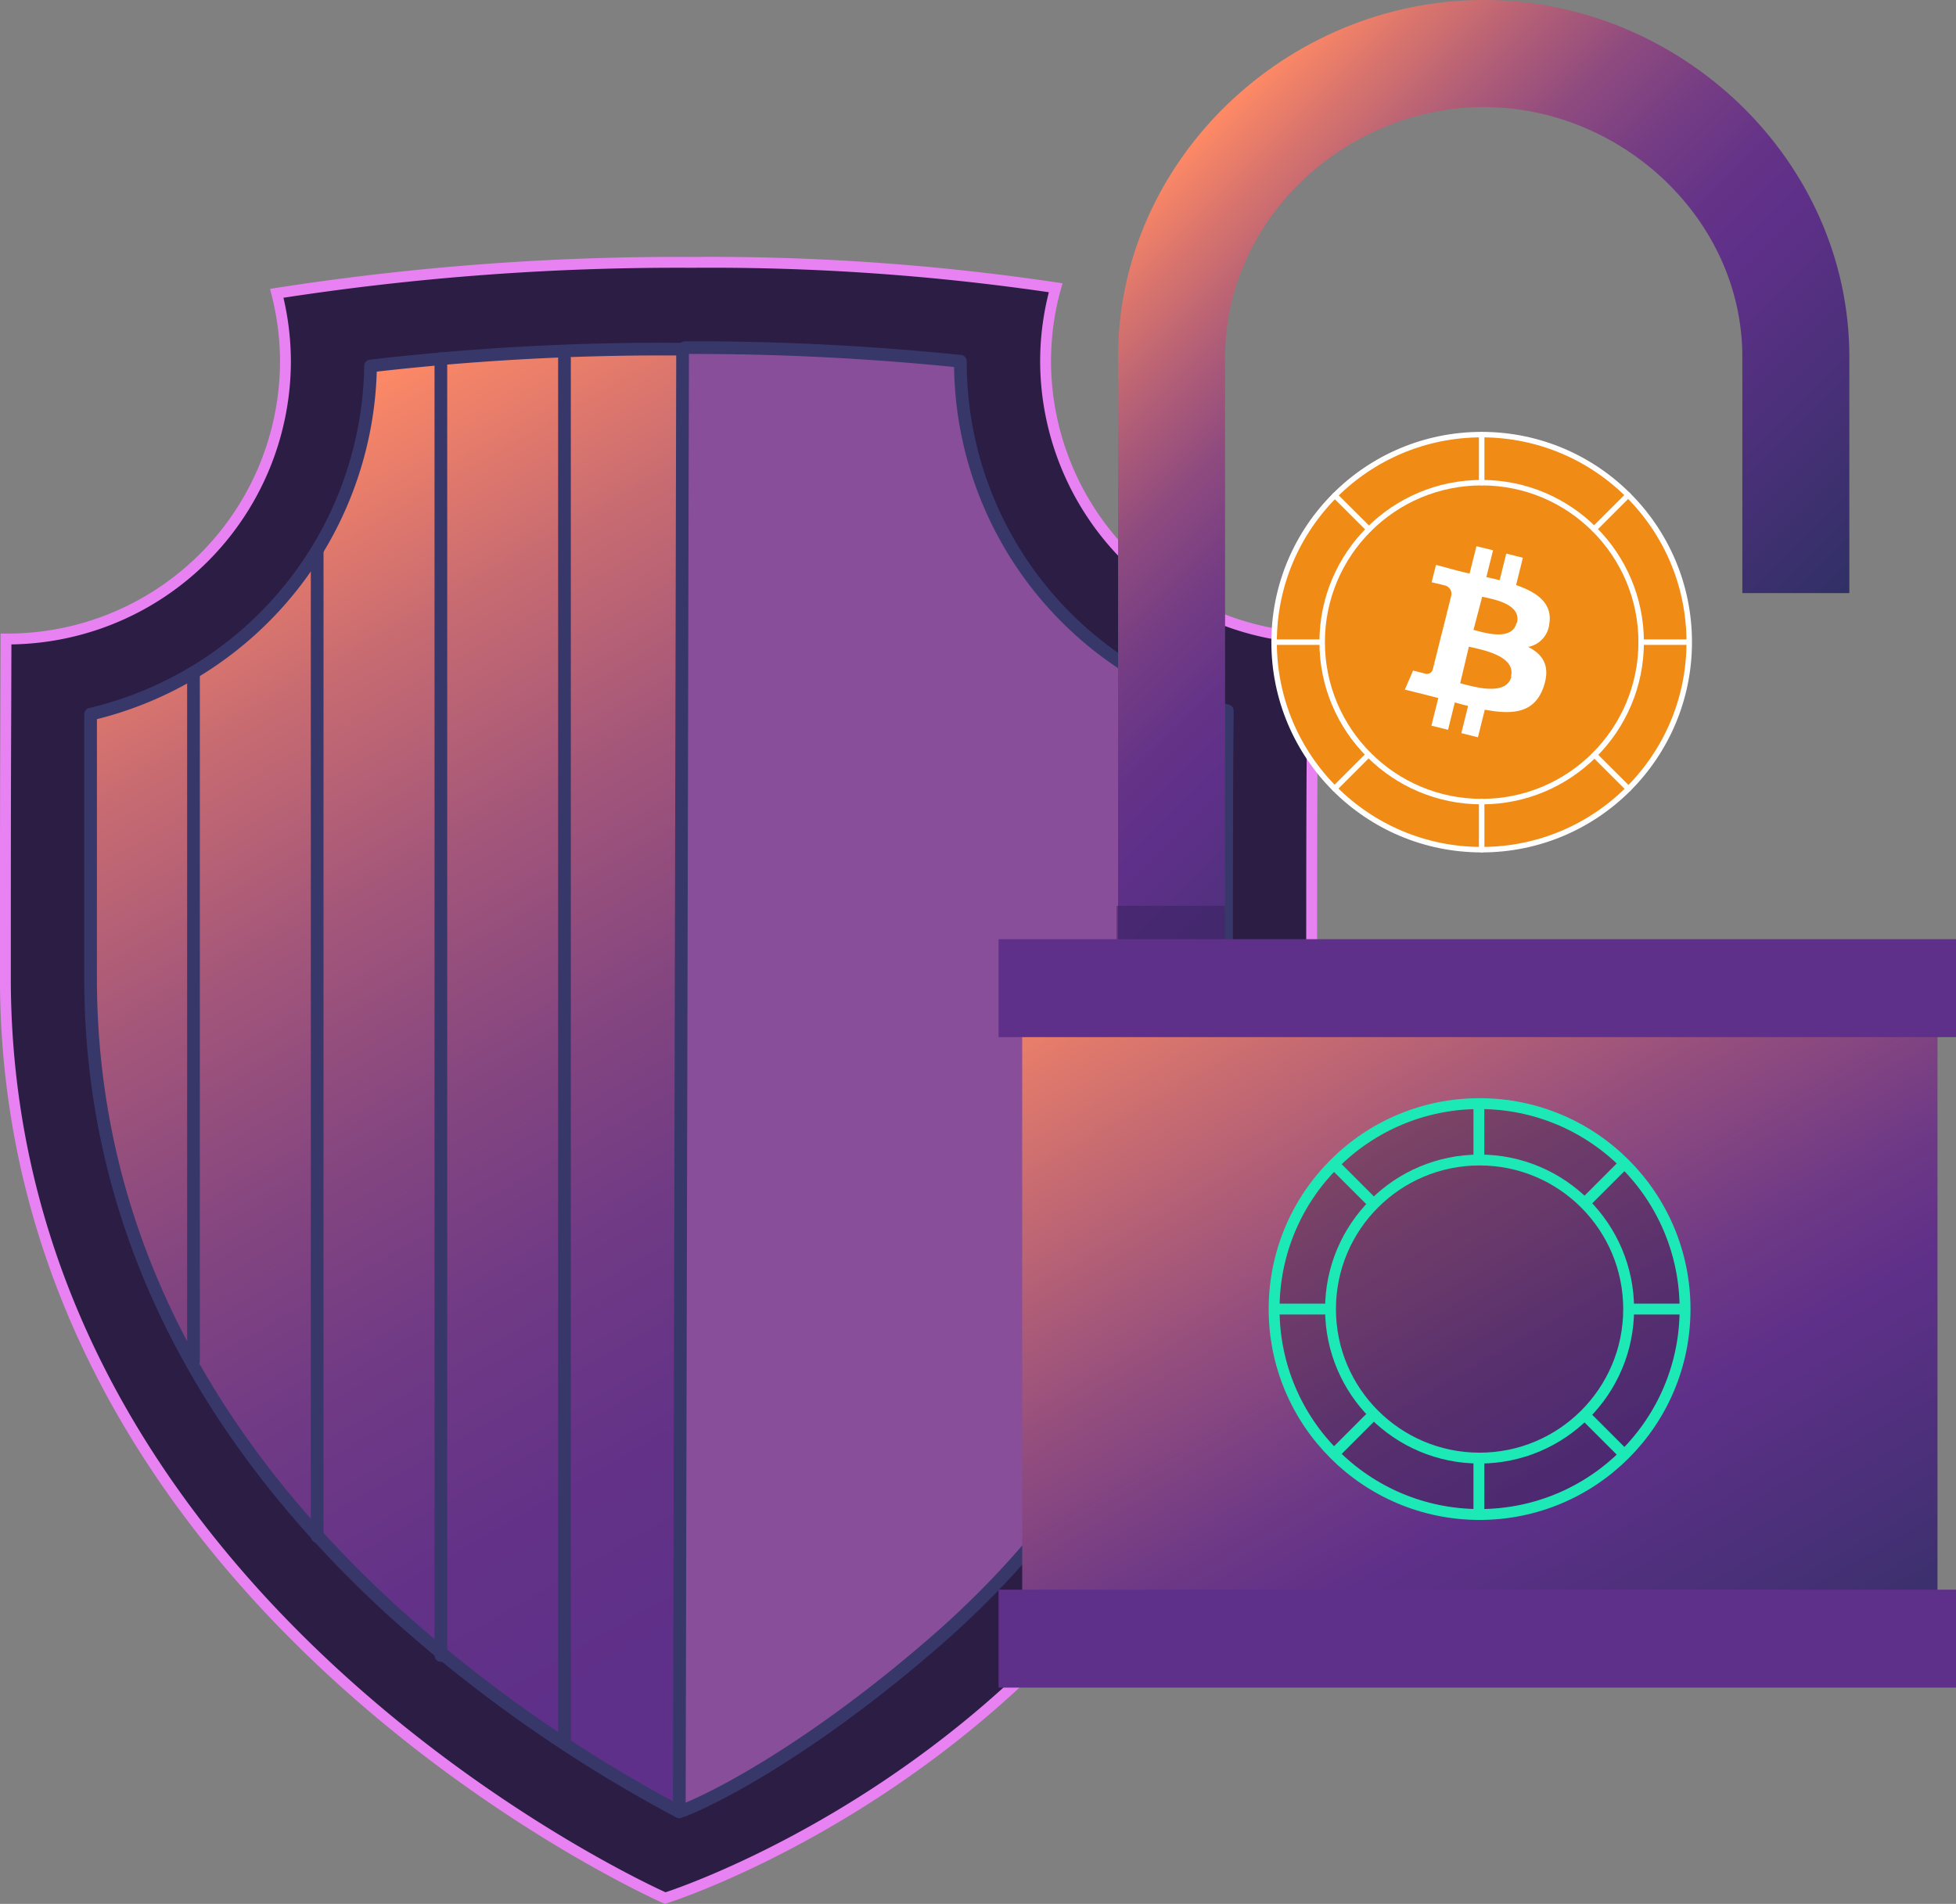
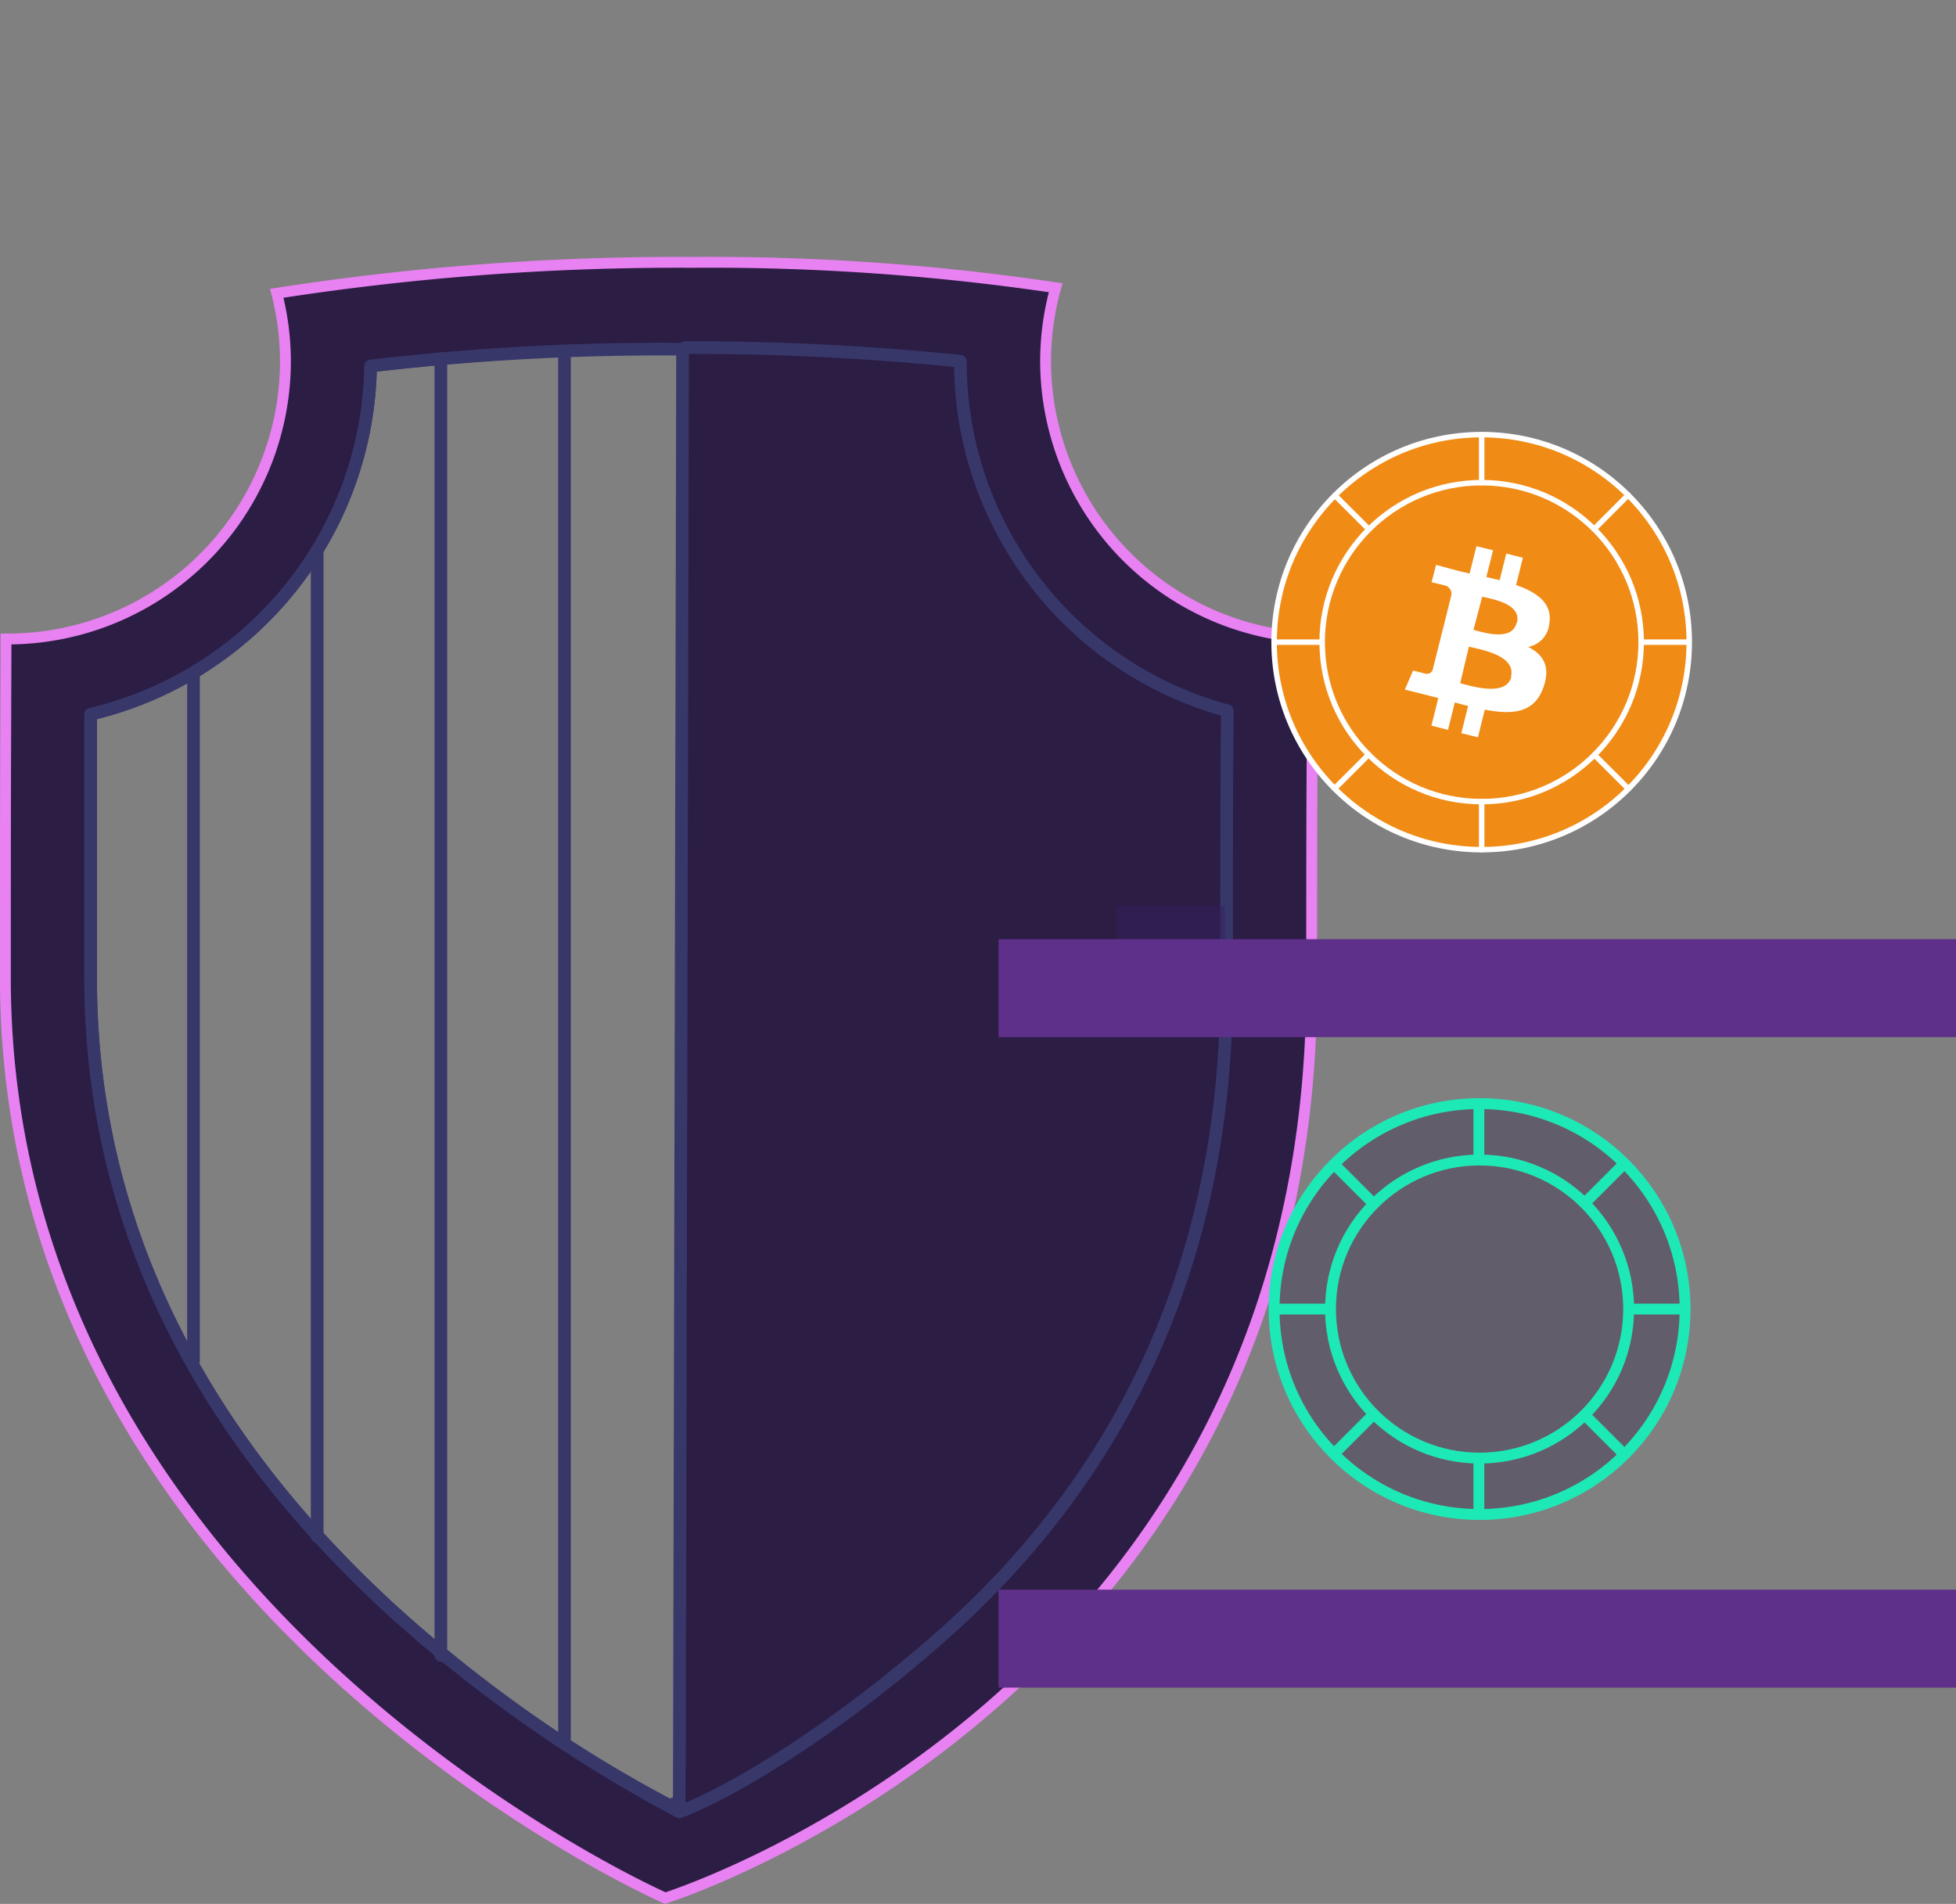
<svg xmlns="http://www.w3.org/2000/svg" viewBox="0 0 225.03 219.08">
  <rect x="0" y="0" width="225.03" height="219.08" fill="#808080" stroke="none" />
  <defs>
    <style>.cls-1,.cls-12,.cls-14,.cls-16,.cls-5{fill:none;}.cls-1{stroke:#37376a;stroke-width:1.46px;}.cls-1,.cls-13,.cls-14,.cls-15,.cls-16{stroke-linecap:round;stroke-linejoin:round;}.cls-11,.cls-2{fill:#2b1d44;}.cls-3{fill:#e881f1;}.cls-3,.cls-8{opacity:0.5;}.cls-4{fill:url(#linear-gradient);}.cls-5{stroke:#e881f1;}.cls-12,.cls-5{stroke-miterlimit:10;}.cls-13,.cls-14,.cls-5{stroke-width:1.25px;}.cls-6{fill:url(#linear-gradient-2);}.cls-7{fill:url(#linear-gradient-3);}.cls-9{fill:#351f5e;}.cls-10{fill:#5f3089;}.cls-11{opacity:0.35;}.cls-12,.cls-13,.cls-14{stroke:#1de9b6;}.cls-12{opacity:0.15;}.cls-13{fill:#2b2246;}.cls-15{fill:#f08b16;}.cls-15,.cls-16{stroke:#fff;stroke-width:0.63px;}.cls-17{fill:#fff;}</style>
    <linearGradient id="linear-gradient" x1="104.63" y1="192.26" x2="24.25" y2="53.04" gradientUnits="userSpaceOnUse">
      <stop offset="0.1" stop-color="#5f3089" />
      <stop offset="0.23" stop-color="#633288" />
      <stop offset="0.38" stop-color="#703a85" />
      <stop offset="0.52" stop-color="#854680" />
      <stop offset="0.67" stop-color="#a3567a" />
      <stop offset="0.83" stop-color="#c96c71" />
      <stop offset="0.98" stop-color="#f88667" />
      <stop offset="1" stop-color="#ff8a65" />
    </linearGradient>
    <linearGradient id="linear-gradient-2" x1="192.63" y1="88.38" x2="128.73" y2="24.47" gradientUnits="userSpaceOnUse">
      <stop offset="0" stop-color="#303065" />
      <stop offset="0.21" stop-color="#4a3079" />
      <stop offset="0.4" stop-color="#5f3089" />
      <stop offset="0.48" stop-color="#643388" />
      <stop offset="0.58" stop-color="#743c84" />
      <stop offset="0.69" stop-color="#8d4a7f" />
      <stop offset="0.8" stop-color="#b15e77" />
      <stop offset="0.92" stop-color="#de776c" />
      <stop offset="1" stop-color="#ff8a65" />
    </linearGradient>
    <linearGradient id="linear-gradient-3" x1="202.01" y1="206.13" x2="138.48" y2="96.08" gradientUnits="userSpaceOnUse">
      <stop offset="0" stop-color="#303065" />
      <stop offset="0.18" stop-color="#4a3079" />
      <stop offset="0.34" stop-color="#5f3089" />
      <stop offset="0.44" stop-color="#6e3986" />
      <stop offset="0.61" stop-color="#964f7d" />
      <stop offset="0.85" stop-color="#d5736e" />
      <stop offset="1" stop-color="#ff8a65" />
    </linearGradient>
  </defs>
  <g id="Layer_2" data-name="Layer 2">
    <g id="Layer_1-2" data-name="Layer 1">
      <path class="cls-1" d="M77.05,207.76A153.09,153.09,0,0,1,44.77,185C22,164,10.42,139.56,10.42,112.55c0-19.51,0-23.83,0-30.14v-.23A41.82,41.82,0,0,0,42.63,42.11a306.53,306.53,0,0,1,37-2.12,285.76,285.76,0,0,1,30.87,1.55A41.56,41.56,0,0,0,141.2,81.79c-.06,6.54-.09,10.89-.09,31.61,0,30.64-11.19,55.95-33.24,75.25A113.42,113.42,0,0,1,77.05,207.76Z" />
      <path class="cls-2" d="M78.81,40a301.38,301.38,0,0,1,31.68,1.57A41.56,41.56,0,0,0,141.2,81.79c-.06,6.54-.09,10.89-.09,31.61,0,30.64-11.19,55.95-33.24,75.25-12.35,10.79-23.32,17.26-29.23,19.67Z" />
-       <path class="cls-3" d="M78.81,40a301.38,301.38,0,0,1,31.68,1.57A41.56,41.56,0,0,0,141.2,81.79c-.06,6.54-.09,10.89-.09,31.61,0,30.64-11.19,55.95-33.24,75.25-12.35,10.79-23.32,17.26-29.23,19.67Z" />
-       <path class="cls-4" d="M78.32,40a306.41,306.41,0,0,0-35.16,2.11A41.82,41.82,0,0,1,11,82.18v.23c0,6.31,0,10.63,0,30.14,0,27,11.56,51.4,34.35,72.49a153.09,153.09,0,0,0,32.28,22.72l.74-.31Z" />
      <path class="cls-2" d="M120.29,41.53a31.64,31.64,0,0,1,1.16-8.42,269.86,269.86,0,0,0-41.83-2.92,299.92,299.92,0,0,0-47.78,3.56,31.65,31.65,0,0,1,1,7.78,32,32,0,0,1-32,32H.69C.66,87.6.62,85.66.62,112.55.62,185,76.53,218.41,76.53,218.41s74.37-23.31,74.37-105c0-27.93.07-26.07.16-40A31.93,31.93,0,0,1,120.29,41.53Zm20.82,71.87c0,30.64-11.19,55.95-33.24,75.25-12.35,10.79-23.32,17.26-29.23,19.67l-.49.17A163.43,163.43,0,0,1,44.77,185C22,164,10.42,139.56,10.42,112.55c0-19.51,0-23.83,0-30.14v-.23A41.82,41.82,0,0,0,42.63,42.11a289.58,289.58,0,0,1,35.9-1.93l.28-.21a301.38,301.38,0,0,1,31.68,1.57A41.56,41.56,0,0,0,141.2,81.79C141.14,88.33,141.11,92.68,141.11,113.4Z" />
      <path class="cls-1" d="M78.15,208.49A163.43,163.43,0,0,1,44.77,185C22,164,10.42,139.56,10.42,112.55c0-19.51,0-23.83,0-30.14v-.23A41.82,41.82,0,0,0,42.63,42.11a289.58,289.58,0,0,1,35.9-1.93Z" />
      <path class="cls-1" d="M78.81,40a301.38,301.38,0,0,1,31.68,1.57A41.56,41.56,0,0,0,141.2,81.79c-.06,6.54-.09,10.89-.09,31.61,0,30.64-11.19,55.95-33.24,75.25-12.35,10.79-23.32,17.26-29.23,19.67" />
      <path class="cls-5" d="M120.29,41.53a31.64,31.64,0,0,1,1.16-8.42,269.86,269.86,0,0,0-41.83-2.92,299.92,299.92,0,0,0-47.78,3.56,31.65,31.65,0,0,1,1,7.78,32,32,0,0,1-32,32H.69C.66,87.6.62,85.66.62,112.55.62,185,76.53,218.41,76.53,218.41s74.37-23.31,74.37-105c0-27.93.07-26.07.16-40A31.93,31.93,0,0,1,120.29,41.53Z" />
      <line class="cls-1" x1="64.94" y1="41.27" x2="64.94" y2="200.58" />
      <line class="cls-1" x1="50.72" y1="41.27" x2="50.72" y2="190.49" />
      <line class="cls-1" x1="36.49" y1="63.42" x2="36.49" y2="176.8" />
      <line class="cls-1" x1="22.26" y1="77.43" x2="22.26" y2="156.6" />
-       <path class="cls-6" d="M200.45,68.25V41.07c0-15.85-13.9-28.75-29.76-28.75s-29.75,12.9-29.75,28.75v67.24H128.63V41.07C128.63,18.42,148.05,0,170.69,0s42.07,18.42,42.07,41.07V68.25Z" />
-       <rect class="cls-7" x="117.6" y="108.14" width="105.3" height="85.94" />
      <g class="cls-8">
        <rect class="cls-9" x="128.46" y="104.23" width="12.46" height="4.1" />
      </g>
      <rect class="cls-10" x="114.88" y="108.07" width="110.15" height="11.27" />
      <rect class="cls-10" x="114.88" y="182.92" width="110.15" height="11.27" />
      <path class="cls-11" d="M146.65,150.63A23.64,23.64,0,1,0,170.29,127,23.64,23.64,0,0,0,146.65,150.63Z" />
-       <circle class="cls-12" cx="170.22" cy="150.63" r="23.53" />
      <line class="cls-13" x1="186.55" y1="134.21" x2="182.73" y2="138.03" />
      <circle class="cls-14" cx="170.22" cy="150.63" r="17.15" />
      <line class="cls-14" x1="170.14" y1="127.42" x2="170.14" y2="132.82" />
      <line class="cls-14" x1="170.14" y1="168.45" x2="170.14" y2="173.85" />
      <line class="cls-14" x1="193.35" y1="150.63" x2="187.95" y2="150.63" />
      <line class="cls-14" x1="152.32" y1="150.63" x2="146.92" y2="150.63" />
      <line class="cls-14" x1="157.54" y1="163.23" x2="153.72" y2="167.05" />
      <line class="cls-14" x1="186.55" y1="167.05" x2="182.73" y2="163.23" />
      <line class="cls-14" x1="157.54" y1="138.03" x2="153.72" y2="134.21" />
      <circle class="cls-14" cx="170.22" cy="150.63" r="23.64" />
      <circle class="cls-15" cx="170.46" cy="73.89" r="23.88" />
      <circle class="cls-15" cx="170.46" cy="73.89" r="18.35" />
      <line class="cls-16" x1="170.46" y1="50" x2="170.46" y2="55.54" />
      <line class="cls-16" x1="170.46" y1="92.23" x2="170.46" y2="97.77" />
      <line class="cls-16" x1="152.05" y1="73.89" x2="146.59" y2="73.89" />
      <line class="cls-16" x1="194.27" y1="73.89" x2="188.81" y2="73.89" />
      <line class="cls-16" x1="187.31" y1="56.97" x2="183.4" y2="60.88" />
      <line class="cls-16" x1="157.45" y1="86.83" x2="153.54" y2="90.74" />
      <line class="cls-16" x1="187.35" y1="90.77" x2="183.43" y2="86.86" />
      <line class="cls-16" x1="157.49" y1="60.91" x2="153.57" y2="57" />
      <path class="cls-17" d="M178.25,71.72c.35-2.32-1.42-3.56-3.83-4.4l.78-3.14-1.91-.48-.76,3.06L171,66.4l.77-3.08-1.91-.47L169.07,66l-1.23-.29h0L165.21,65l-.51,2s1.42.32,1.39.34a1,1,0,0,1,.89,1.11l-.89,3.58.2.07-.21-.05-1.25,5a.69.69,0,0,1-.87.46s-1.39-.35-1.39-.35l-.95,2.19,2.49.62,1.36.35-.79,3.18,1.91.48.78-3.15c.52.14,1,.28,1.53.4l-.78,3.13,1.91.48.79-3.18c3.26.62,5.72.37,6.75-2.58.83-2.38,0-3.75-1.76-4.64a3,3,0,0,0,2.44-2.81Zm-4.37,6.13c-.59,2.38-4.59,1.09-5.89.77l1-4.21c1.3.32,5.46,1,4.84,3.44Zm.59-6.16c-.54,2.16-3.87,1.06-4.95.79l1-3.82c1.08.27,4.55.77,4,3Z" />
    </g>
  </g>
</svg>